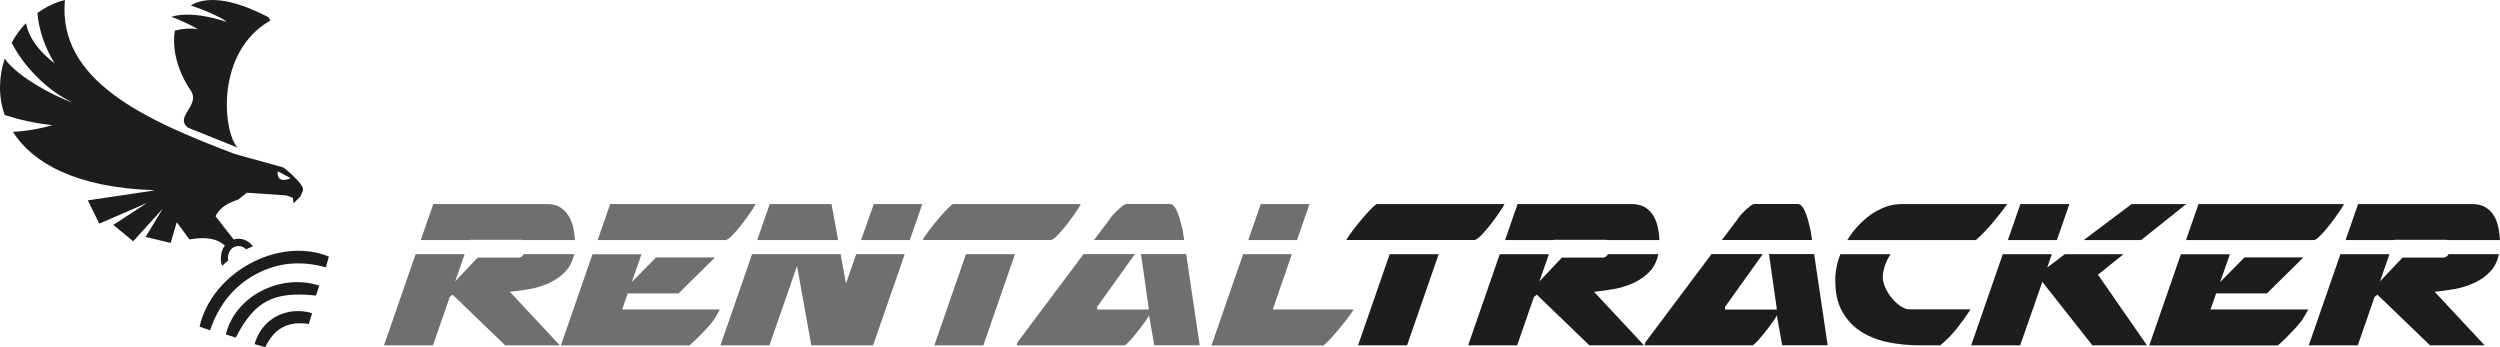
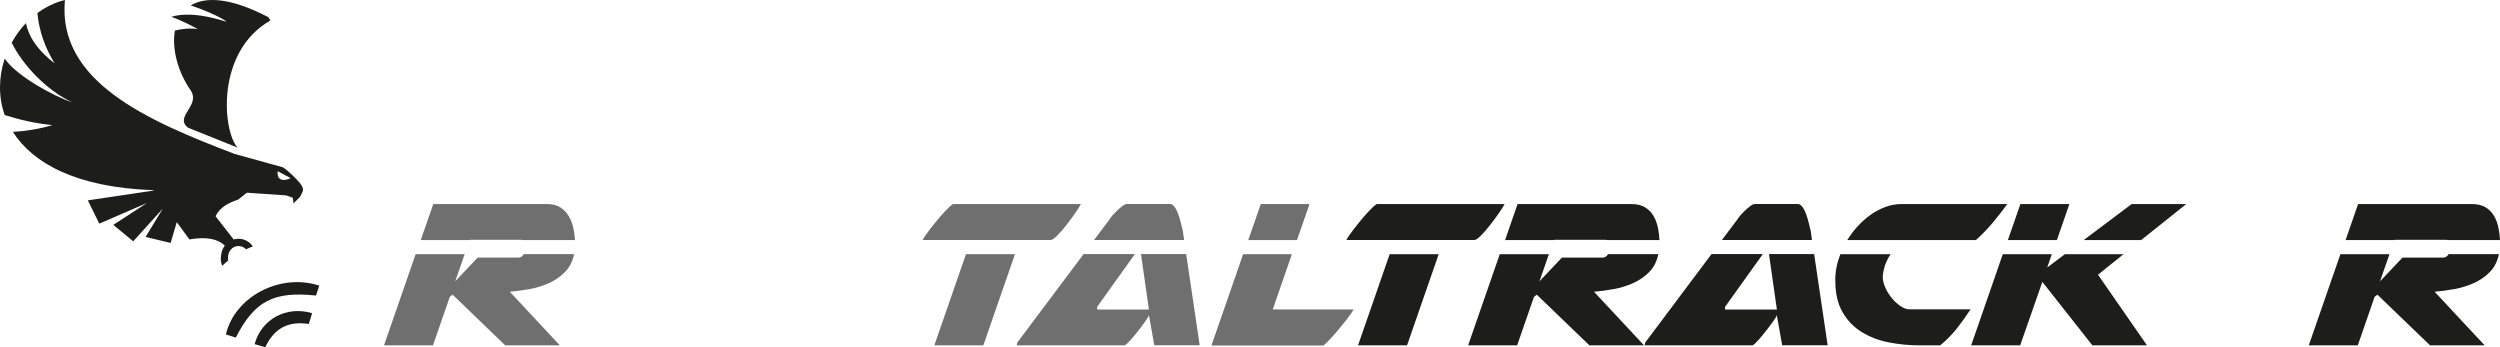
<svg xmlns="http://www.w3.org/2000/svg" width="288" height="40" viewBox="0 0 288 40" fill="none">
  <path fill-rule="evenodd" clip-rule="evenodd" d="M31.99 19.721L33.476 20.519C32.79 20.861 31.866 20.903 31.99 19.721ZM32.585 19.272C33.112 19.576 34.244 20.692 34.597 21.147L34.584 21.144C35.048 21.739 34.926 21.972 34.741 22.324C34.69 22.422 34.634 22.528 34.584 22.654L33.813 23.434L33.733 22.783L32.982 22.512L28.44 22.2L27.448 22.985C26.363 23.36 25.34 23.844 24.833 24.91L26.916 27.586C27.308 27.47 27.713 27.478 28.09 27.601C28.501 27.735 28.875 28.006 29.133 28.386C28.864 28.486 28.598 28.598 28.338 28.721C28.198 28.569 28.025 28.46 27.838 28.4C27.547 28.308 27.227 28.326 26.937 28.473C26.648 28.628 26.451 28.883 26.358 29.169C26.236 29.509 26.245 29.783 26.297 30.002C26.057 30.195 25.825 30.4 25.604 30.616C25.297 29.977 25.493 29.163 25.571 28.917C25.641 28.689 25.755 28.476 25.901 28.287C25.098 27.53 23.802 27.234 21.821 27.583L20.364 25.595L19.658 27.987L16.775 27.294L18.751 24.035L15.349 27.796L13.051 25.908L16.936 23.381L11.438 25.761L10.119 23.082L17.7 21.953L17.666 21.906C8.735 21.606 3.741 18.755 1.487 15.194C2.975 15.102 4.489 14.876 6.045 14.409C4.11 14.227 2.29 13.81 0.539 13.251C-0.219 11.095 -0.141 8.81 0.544 6.749C1.843 8.716 6.229 11.121 8.33 11.793C5.292 10.375 2.573 7.416 1.347 4.913C1.799 4.091 2.352 3.335 2.988 2.665C3.388 4.543 4.632 6.019 6.291 7.298C5.177 5.478 4.497 3.553 4.307 1.499C5.133 0.893 6.045 0.42 7.021 0.126L7.478 0C6.6 9.385 16.931 13.883 27.017 17.73L32.585 19.272Z" fill="#1D1D1B" />
  <path d="M22.787 3.359C21.903 3.215 21.009 3.308 20.148 3.523C19.782 5.617 20.483 8.263 21.939 10.37C23.183 12.172 20.028 13.42 21.653 14.704L27.355 17C25.605 14.972 24.885 5.909 31.154 2.361L30.919 1.981C26.543 -0.299 23.658 -0.407 21.967 0.63C23.865 1.238 25.924 2.236 26.068 2.501C24.077 1.87 22.309 1.575 20.838 1.721C20.449 1.761 20.079 1.83 19.734 1.931C20.01 2.032 20.283 2.138 20.544 2.249C21.796 2.777 22.79 3.359 22.79 3.359" fill="#1D1D1B" />
-   <path d="M24.194 38.055C23.7 37.882 23.341 37.755 22.989 37.63C24.422 31.364 32.095 27.207 37.885 29.551C37.783 29.92 37.679 30.294 37.538 30.802C34.737 30.015 32.035 30.211 29.478 31.587C26.91 32.97 25.199 35.13 24.196 38.055H24.194Z" fill="#1D1D1B" />
  <path d="M36.782 32.903C36.638 33.335 36.518 33.697 36.403 34.045C31.512 33.532 29.326 34.669 27.163 38.889C26.794 38.773 26.403 38.652 26.023 38.532C27.034 34.168 32.273 31.427 36.782 32.903Z" fill="#1D1D1B" />
  <path d="M35.955 36.076C35.819 36.521 35.701 36.906 35.573 37.324C33.252 36.958 31.588 37.788 30.559 40C30.153 39.881 29.742 39.761 29.334 39.645C30.099 36.779 32.986 35.196 35.955 36.076Z" fill="#1D1D1B" />
  <path d="M111.28 29.28H116.925L113.28 39.785H107.635L111.28 29.28ZM106.311 27.619C106.329 27.539 106.471 27.31 106.736 26.946C107 26.576 107.314 26.168 107.678 25.717C108.041 25.266 108.41 24.834 108.798 24.414C109.18 23.994 109.506 23.692 109.783 23.506H124.517C124.381 23.772 124.154 24.13 123.84 24.581C123.526 25.032 123.193 25.483 122.842 25.933C122.491 26.384 122.146 26.779 121.814 27.113C121.481 27.453 121.229 27.632 121.05 27.65H106.317V27.619H106.311Z" fill="#706F6F" />
  <path d="M127.774 25.346C127.829 25.223 127.952 25.062 128.125 24.852C128.303 24.649 128.494 24.451 128.697 24.253C128.907 24.056 129.11 23.883 129.313 23.729C129.516 23.574 129.689 23.5 129.83 23.5H134.768C134.965 23.5 135.144 23.611 135.31 23.84C135.476 24.062 135.618 24.34 135.735 24.667C135.852 24.994 135.956 25.34 136.042 25.698C136.129 26.057 136.203 26.359 136.264 26.606L136.412 27.65H126.031L127.768 25.346H127.774ZM132.976 39.785L132.361 36.314C132.324 36.438 132.182 36.672 131.936 37.018C131.69 37.37 131.419 37.734 131.111 38.124C130.809 38.513 130.507 38.871 130.212 39.198C129.916 39.525 129.701 39.723 129.565 39.779H117.129C117.165 39.575 117.184 39.501 117.184 39.562V39.47L124.831 29.268H130.741L126.388 35.351V35.66H132.354L131.443 29.268H136.646L138.203 39.772H132.97L132.976 39.785Z" fill="#706F6F" />
  <path d="M149.415 27.656H143.8L145.241 23.506H150.856L149.415 27.656ZM143.209 29.287H148.824L146.62 35.647H155.941C155.941 35.647 155.849 35.82 155.603 36.172C155.356 36.518 155.049 36.926 154.673 37.389C154.304 37.852 153.91 38.309 153.497 38.772C153.085 39.229 152.74 39.575 152.469 39.803H139.558L143.203 29.299L143.209 29.287Z" fill="#706F6F" />
  <path d="M49.914 23.506H63.028C63.638 23.506 64.143 23.636 64.543 23.889C64.943 24.142 65.269 24.476 65.516 24.89C65.762 25.297 65.934 25.748 66.045 26.242C66.15 26.736 66.217 27.206 66.236 27.656H60.264C60.227 27.656 60.184 27.656 60.147 27.638C60.104 27.625 60.067 27.625 60.03 27.625H54.119L54.088 27.656H48.473L49.914 23.506ZM47.882 29.28H53.528L52.438 32.411L55.024 29.676H59.728C59.98 29.676 60.19 29.54 60.344 29.274H66.137C65.959 30.114 65.614 30.8 65.091 31.331C64.573 31.862 63.958 32.288 63.256 32.609C62.548 32.924 61.803 33.159 61.009 33.301C60.215 33.443 59.457 33.548 58.731 33.609L64.493 39.785H58.201L52.143 33.949L51.816 34.196L49.877 39.785H44.237L47.882 29.28Z" fill="#706F6F" />
-   <path d="M87.052 23.506C86.917 23.772 86.689 24.13 86.375 24.581C86.061 25.032 85.728 25.483 85.378 25.933C85.027 26.384 84.682 26.779 84.349 27.119C84.017 27.459 83.758 27.638 83.586 27.656H68.853L70.293 23.506H87.052ZM75.582 29.651H82.373L78.168 33.801H72.319L71.672 35.647H82.933C82.915 35.691 82.866 35.777 82.785 35.907C82.706 36.043 82.626 36.178 82.552 36.321C82.472 36.462 82.391 36.598 82.318 36.722C82.238 36.845 82.188 36.919 82.17 36.938C81.991 37.185 81.751 37.469 81.45 37.796C81.148 38.124 80.846 38.439 80.551 38.735C80.255 39.032 79.996 39.285 79.769 39.489C79.541 39.692 79.418 39.797 79.399 39.797H64.611L68.255 29.293H73.901L72.781 32.486L75.576 29.657L75.582 29.651Z" fill="#706F6F" />
-   <path d="M100.665 23.506H106.249L104.809 27.656H99.194L100.665 23.506ZM88.671 23.506H95.789L96.552 27.656H87.231L88.671 23.506ZM86.64 29.28H96.842L97.457 32.658L98.633 29.28H104.224L100.579 39.785H93.462L91.818 30.633L88.641 39.785H82.995L86.64 29.28Z" fill="#706F6F" />
  <path d="M160.091 29.28H165.737L162.092 39.785H156.446L160.091 29.28ZM155.123 27.619C155.141 27.539 155.283 27.31 155.547 26.946C155.812 26.576 156.126 26.168 156.489 25.717C156.853 25.266 157.222 24.834 157.61 24.414C157.992 23.994 158.318 23.692 158.595 23.506H173.328C173.193 23.772 172.965 24.13 172.651 24.581C172.337 25.032 172.005 25.483 171.654 25.933C171.303 26.384 170.958 26.779 170.626 27.113C170.293 27.453 170.041 27.632 169.862 27.65H155.129V27.619H155.123Z" fill="#1D1D1B" />
  <path d="M174.818 23.506H187.932C188.579 23.506 189.108 23.636 189.521 23.889C189.933 24.142 190.254 24.476 190.494 24.89C190.728 25.297 190.894 25.748 190.992 26.242C191.091 26.736 191.152 27.206 191.171 27.656H185.174C185.137 27.656 185.094 27.656 185.057 27.638C185.02 27.625 184.977 27.625 184.94 27.625H179.03L178.999 27.656H173.384L174.824 23.506H174.818ZM172.787 29.28H178.432L177.343 32.411L179.929 29.676H184.632C184.885 29.676 185.094 29.54 185.248 29.274H191.042C190.863 30.114 190.518 30.8 189.995 31.331C189.478 31.862 188.862 32.288 188.154 32.609C187.446 32.924 186.701 33.159 185.907 33.301C185.113 33.443 184.355 33.548 183.629 33.609L189.392 39.785H183.099L177.041 33.949L176.715 34.196L174.775 39.785H169.129L172.774 29.28H172.787Z" fill="#1D1D1B" />
  <path d="M200.105 25.346C200.166 25.223 200.283 25.062 200.456 24.852C200.634 24.649 200.825 24.451 201.028 24.253C201.231 24.056 201.441 23.883 201.644 23.729C201.853 23.574 202.019 23.5 202.161 23.5H207.099C207.296 23.5 207.474 23.611 207.641 23.84C207.807 24.062 207.948 24.34 208.065 24.667C208.182 24.994 208.287 25.34 208.373 25.698C208.459 26.057 208.533 26.359 208.595 26.606L208.743 27.65H198.362L200.098 25.346H200.105ZM205.307 39.785L204.691 36.314C204.654 36.438 204.513 36.672 204.267 37.018C204.02 37.37 203.743 37.734 203.442 38.124C203.14 38.513 202.838 38.871 202.543 39.198C202.247 39.525 202.032 39.723 201.896 39.779H189.459C189.496 39.575 189.521 39.501 189.521 39.562V39.47L197.168 29.268H203.078L198.725 35.351V35.66H204.698L203.786 29.268H208.989L210.547 39.772H205.313L205.307 39.785Z" fill="#1D1D1B" />
  <path d="M214.031 26.038C214.493 25.538 214.992 25.1 215.528 24.717C216.069 24.34 216.636 24.044 217.233 23.828C217.83 23.611 218.452 23.506 219.099 23.506H231.24C230.673 24.285 230.101 25.019 229.522 25.705C228.943 26.39 228.309 27.039 227.626 27.656H212.806C213.157 27.082 213.563 26.545 214.025 26.044M211.421 32.263C211.421 31.281 211.618 30.287 212.006 29.287H217.799C217.639 29.509 217.51 29.737 217.405 29.96C217.295 30.182 217.202 30.41 217.128 30.633C216.968 31.189 216.894 31.609 216.894 31.893C216.894 32.282 216.993 32.696 217.19 33.134C217.387 33.572 217.633 33.98 217.941 34.344C218.243 34.715 218.575 35.017 218.938 35.264C219.302 35.511 219.646 35.635 219.985 35.635H227.01C226.561 36.333 226.05 37.043 225.483 37.772C224.917 38.5 224.258 39.167 223.513 39.785H221.161C219.948 39.785 218.76 39.674 217.602 39.445C216.445 39.223 215.404 38.828 214.487 38.26C213.563 37.698 212.825 36.932 212.264 35.968C211.704 35.005 211.427 33.788 211.427 32.313V32.251L211.421 32.263Z" fill="#1D1D1B" />
  <path d="M245.567 23.506H251.859L246.657 27.656H240.038L245.567 23.506ZM232.748 23.506H238.394L236.953 27.656H231.308L232.748 23.506ZM230.723 29.28H236.368L235.839 30.818L237.871 29.28H244.631L241.688 31.646L247.334 39.785H241.042L235.279 32.473L232.724 39.785H227.078L230.723 29.28Z" fill="#1D1D1B" />
-   <path d="M270.028 23.506C269.893 23.772 269.665 24.13 269.351 24.581C269.037 25.032 268.704 25.483 268.353 25.933C268.003 26.384 267.658 26.779 267.325 27.119C266.993 27.459 266.734 27.638 266.562 27.656H251.828L253.269 23.506H270.028ZM258.564 29.651H265.355L261.15 33.801H255.301L254.654 35.647H265.915C265.897 35.691 265.848 35.777 265.768 35.907C265.688 36.043 265.608 36.178 265.534 36.321C265.454 36.462 265.374 36.598 265.3 36.722C265.22 36.845 265.17 36.919 265.152 36.938C264.973 37.185 264.733 37.469 264.432 37.796C264.13 38.124 263.828 38.439 263.533 38.735C263.237 39.032 262.979 39.285 262.751 39.489C262.523 39.692 262.4 39.797 262.381 39.797H247.593L251.237 29.293H256.883L255.763 32.486L258.558 29.657L258.564 29.651Z" fill="#1D1D1B" />
  <path d="M271.647 23.506H284.761C285.408 23.506 285.937 23.636 286.35 23.889C286.762 24.142 287.083 24.476 287.323 24.89C287.557 25.297 287.723 25.748 287.821 26.242C287.92 26.736 287.981 27.206 288 27.656H282.003C281.966 27.656 281.923 27.656 281.886 27.638C281.849 27.625 281.806 27.625 281.769 27.625H275.859L275.828 27.656H270.213L271.653 23.506H271.647ZM269.622 29.28H275.268L274.178 32.411L276.764 29.676H281.468C281.72 29.676 281.929 29.54 282.083 29.274H287.877C287.698 30.114 287.353 30.8 286.836 31.331C286.319 31.862 285.703 32.288 284.995 32.609C284.287 32.924 283.542 33.159 282.748 33.301C281.954 33.443 281.197 33.548 280.47 33.609L286.233 39.785H279.941L273.882 33.949L273.556 34.196L271.617 39.785H265.971L269.616 29.28H269.622Z" fill="#1D1D1B" />
</svg>